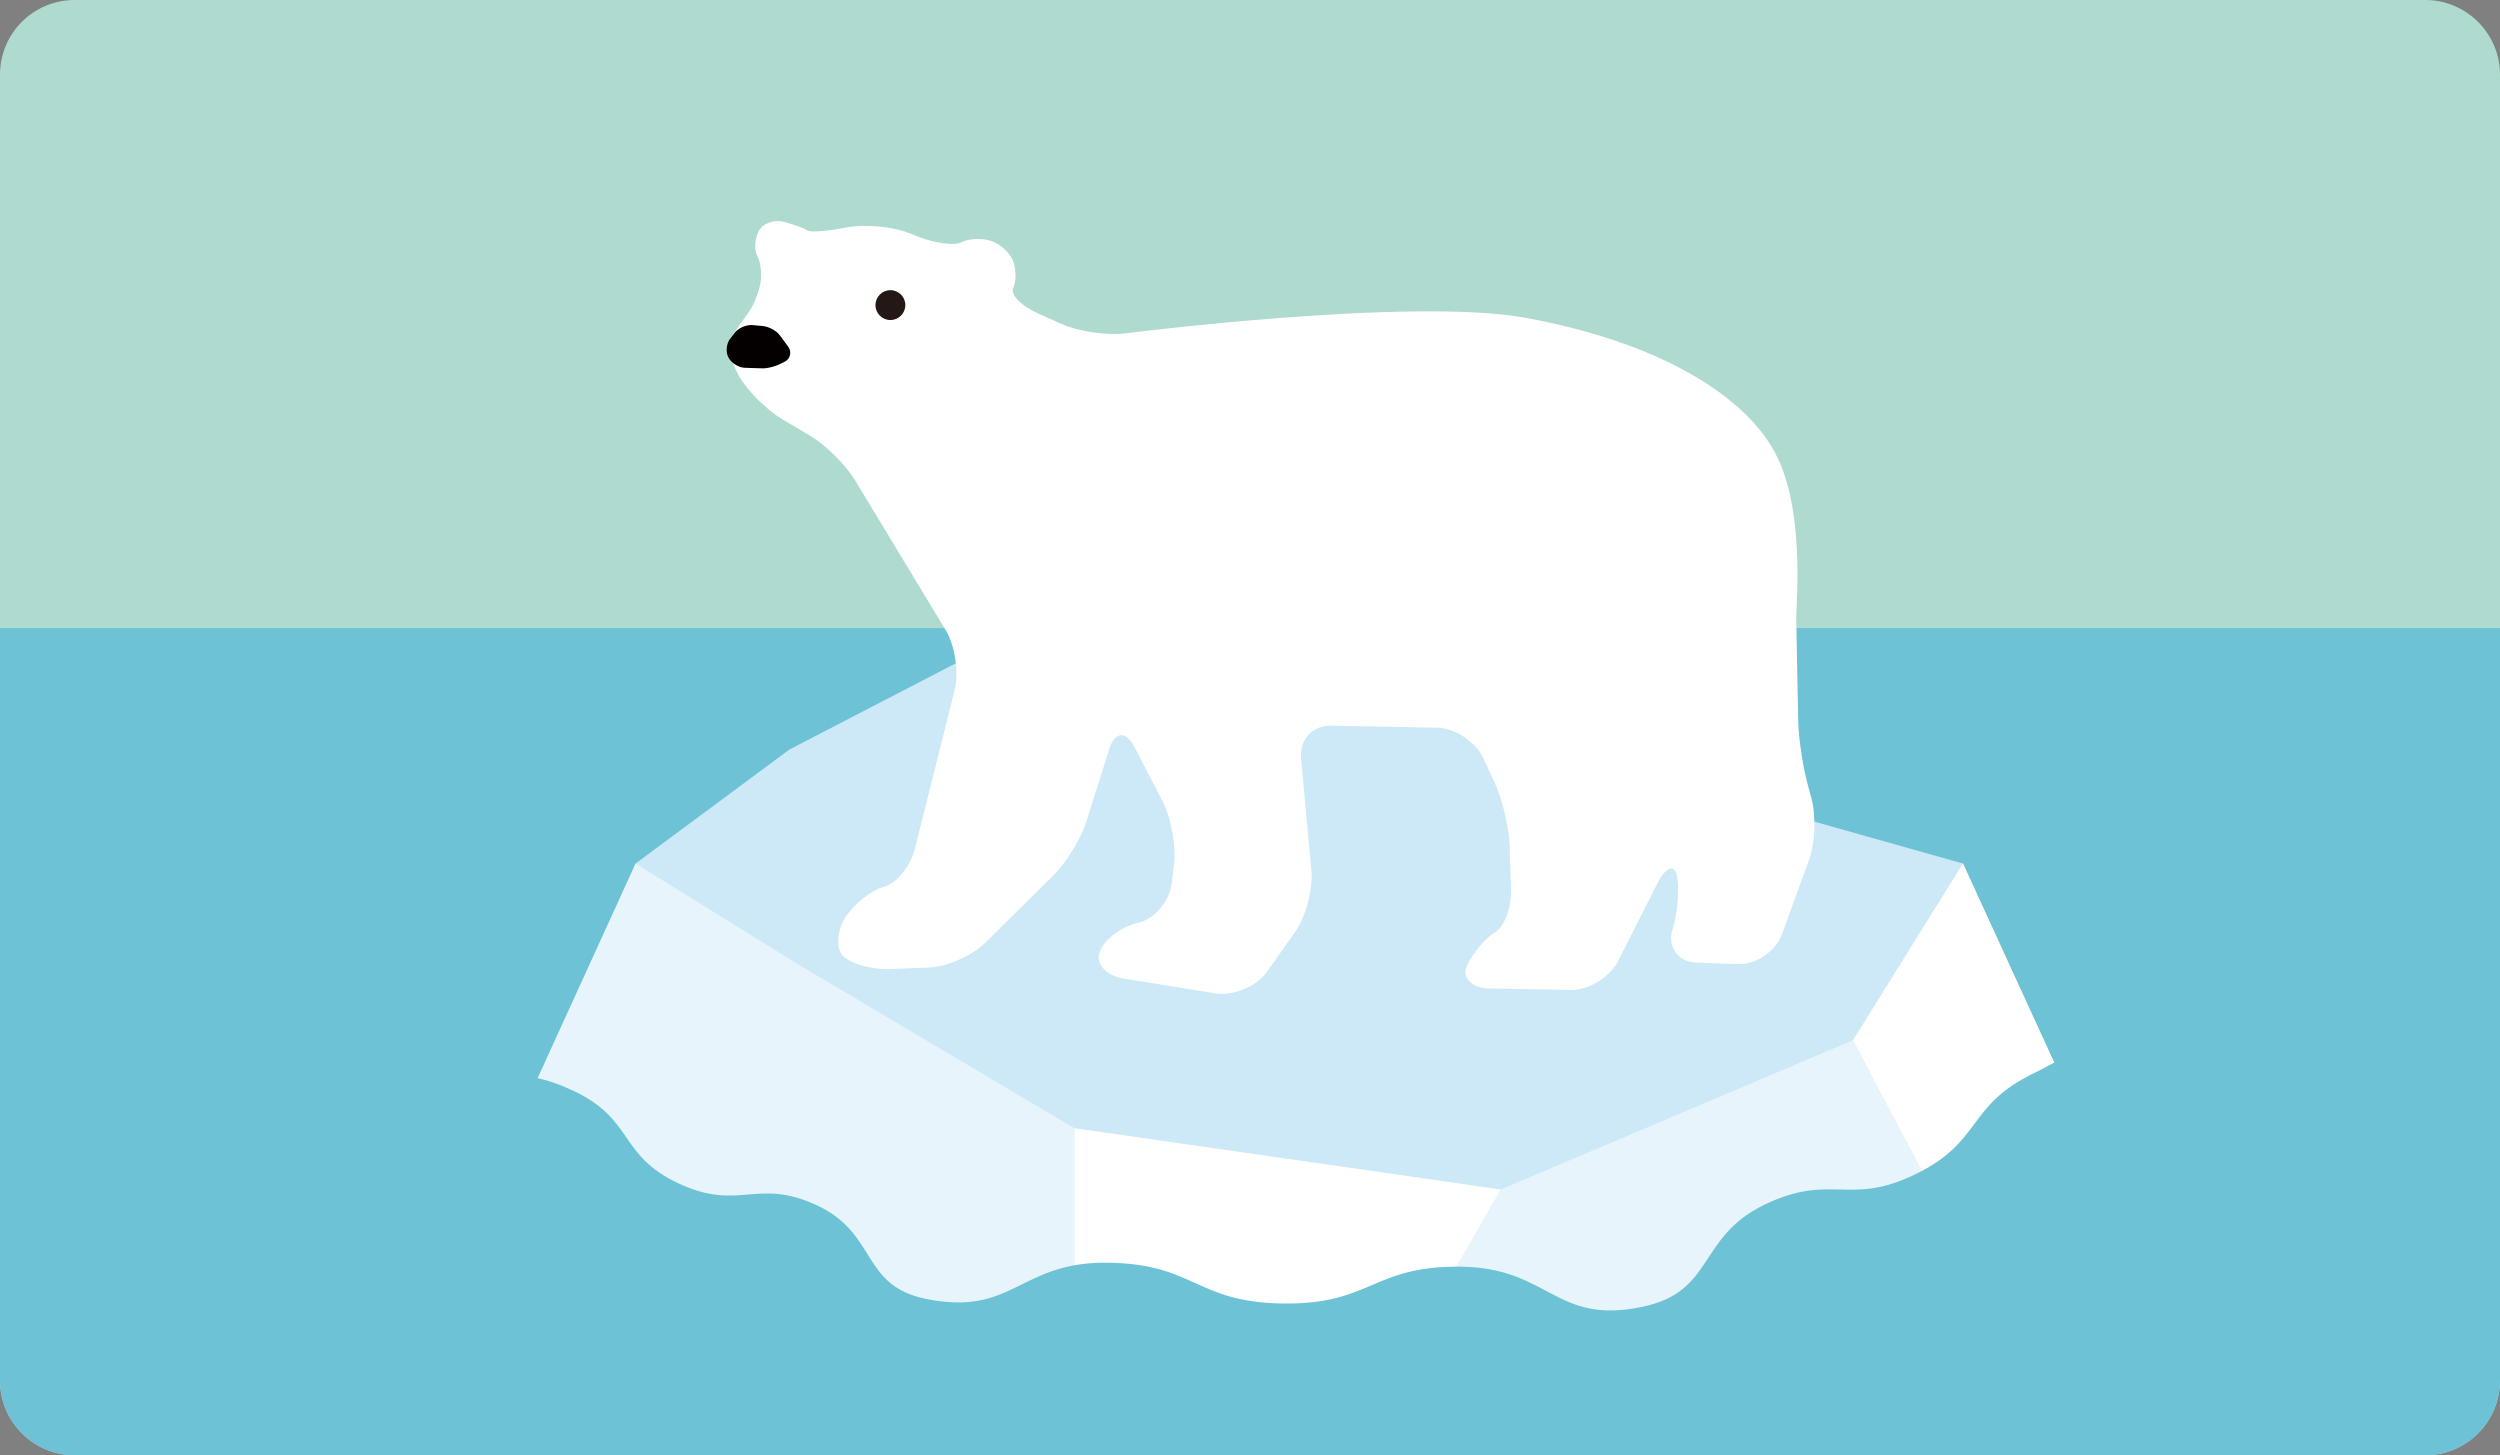
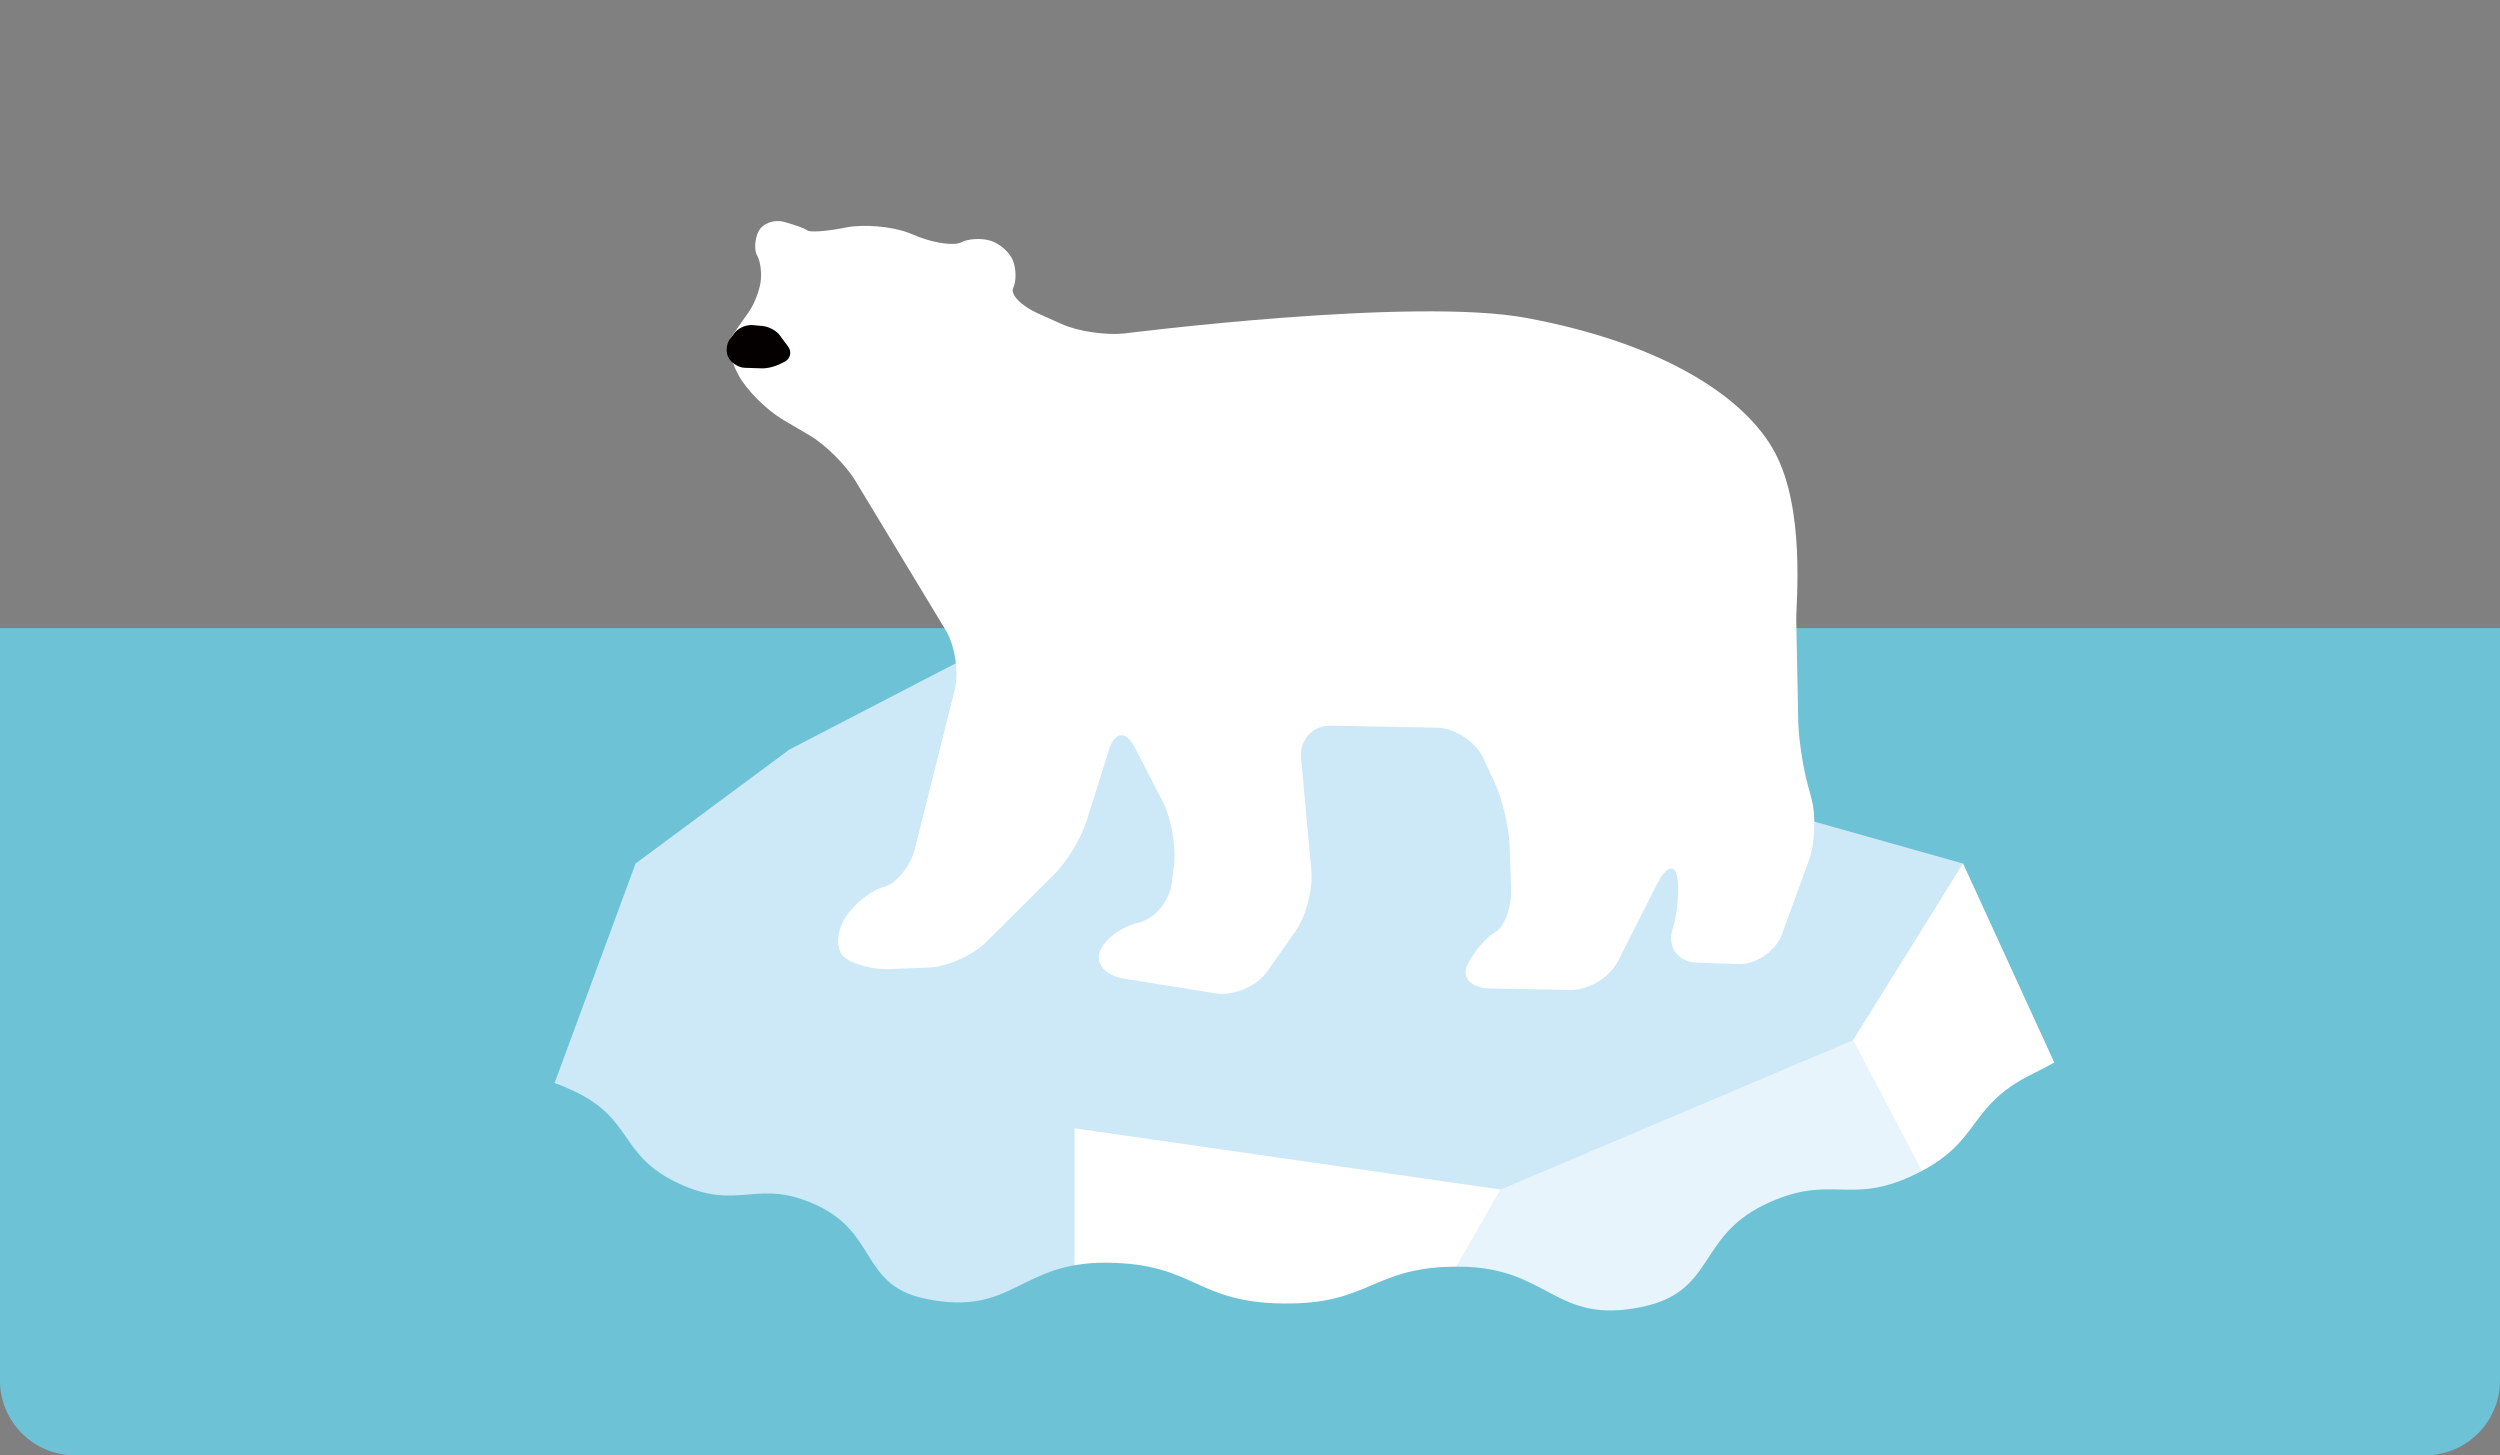
<svg xmlns="http://www.w3.org/2000/svg" xmlns:xlink="http://www.w3.org/1999/xlink" version="1.1" id="_レイヤー_2" x="0px" y="0px" viewBox="0 0 502.3 292.4" style="enable-background:new 0 0 502.3 292.4;" xml:space="preserve">
  <rect x="0" y="0" width="502.3" height="292.4" fill="#808080" stroke="none" />
  <style type="text/css">
	.st0{clip-path:url(#SVGID_00000000195985555540535350000010174878456002668942_);}
	.st1{fill:#AEDACF;}
	.st2{fill:#6DC3D5;}
	.st3{fill:#CDE8F6;}
	.st4{fill:#E7F4FC;}
	.st5{fill:#FFFFFF;}
	.st6{fill:#040000;}
	.st7{fill:#231815;}
</style>
  <g>
    <defs>
      <path id="SVGID_1_" d="M502.3,277.4c0,8.2-6.7,15-15,15H15c-8.2,0-15-6.7-15-15V15C0,6.7,6.7,0,15,0h472.3c8.2,0,15,6.7,15,15    V277.4z" />
    </defs>
    <clipPath id="SVGID_00000072977001473612631480000004186300210214169512_">
      <use xlink:href="#SVGID_1_" style="overflow:visible;" />
    </clipPath>
    <g style="clip-path:url(#SVGID_00000072977001473612631480000004186300210214169512_);">
      <g>
-         <path class="st1" d="M502.3,277.4c0,8.2-6.7,15-15,15H15c-8.2,0-15-6.7-15-15V15C0,6.7,6.7,0,15,0h472.3c8.2,0,15,6.7,15,15     V277.4z" />
-       </g>
+         </g>
      <g>
        <rect x="-17.7" y="126.2" class="st2" width="540.4" height="186.5" />
        <g>
          <g>
            <polygon class="st3" points="88.4,280 443.2,280 394.4,173.5 278,140.7 221.3,118.1 158.6,150.6 127.7,173.5      " />
-             <polygon class="st4" points="127.7,173.5 160.1,193.6 215.9,226.7 301.5,239 278,280 72.8,280 97.8,239      " />
            <polygon class="st4" points="278,280 301.5,239 372.3,209 409.7,280      " />
            <polygon class="st5" points="215.9,226.7 215.9,280 278,280 301.5,239      " />
          </g>
          <polygon class="st5" points="394.4,173.5 372.3,209 409.7,280 443.2,280     " />
        </g>
        <g>
          <path class="st2" d="M436,209.7c-14.2-5-13.9-0.6-27.5,6c-13.5,6.6-10.1,13.6-23.6,20.2c-13.5,6.6-16.9-0.4-30.5,6.2      c-13.5,6.6-9.8,17.5-24.6,20.5c-17.4,3.6-18.5-7.9-36.3-8.1c-17.8-0.2-17.9,7.6-35.6,7.4c-17.8-0.2-17.7-8-35.4-8.2      s-18.9,10.8-36.3,7.3c-13.3-2.6-9.8-13.1-22-18.8s-15.5,1.3-27.8-4.4c-12.2-5.7-8.9-12.8-21.1-18.6c-12.2-5.7-13.8-1.1-27-4.2      c-5.4-1.3-5.6-5.8-11-4.2c-5.3,1.7-3,9.1-8.3,10.8s-7.7-5.8-13-4.1s-3.8,3.3-5.9,8.5c-4.3,10.9-7.5,10.2-7.5,21.9      c0,11.7,7.8,11.7,7.8,23.4c0,11.7-7.8,11.7-7.8,23.4c0,11.7-6.8,17.2,4.7,19.6c53.2,10.7,53.5,6.9,107.8,6.2      c54.3-0.8,54.1-8.6,108.4-9.3c54.3-0.8,54.4,7,108.6,6.3c54.3-0.8,55.2,5.8,107.4-9.2c13.7-3.9-0.7-10.9-6.1-24.2      c-5.4-13.2-12.6-10.3-18-23.5c-5.4-13.2-0.4-14.8-3.4-28.7C449,218.2,449.5,214.5,436,209.7z" />
        </g>
      </g>
      <g>
        <g>
          <path class="st5" d="M197.9,189.5c-2.6,2.5-7.7,4.8-11.3,4.9l-7.6,0.3c-3.6,0.2-7.9-1-9.5-2.5s-1.4-5,0.3-7.8      c1.8-2.8,5.3-5.6,7.8-6.2c2.5-0.7,5.3-4.1,6.2-7.6l8-31.9c0.9-3.5,0.1-9-1.8-12.1l-18.2-30.1c-1.9-3.1-6-7.2-9.1-9l-5.6-3.3      c-3.1-1.9-7.1-5.8-8.7-8.8c-1.7-3-2.3-6.5-1.4-7.8s2.5-3.6,3.5-5s2-4,2.3-5.8s0-4.2-0.6-5.3c-0.7-1.1-0.6-3.4,0.2-5      s3.1-2.5,5.2-1.9c2.1,0.6,4.2,1.3,4.6,1.7c0.5,0.4,3.7,0.2,7.3-0.5l0.5-0.1c3.6-0.7,9.3-0.2,12.6,1.1l2,0.8      c3.4,1.3,7.2,1.8,8.5,1.1s3.8-0.9,5.7-0.4s4,2.3,4.7,4s0.7,4.2,0.1,5.5c-0.7,1.3,1.5,3.6,4.8,5.1l4.9,2.2      c3.3,1.5,9,2.3,12.6,1.9c0,0,58.1-7.4,80.9-3.1c28.9,5.4,44.4,16.8,49.8,27c6.1,11.3,4.3,29.9,4.3,33.5l0.4,20.6      c0.1,3.6,1,9.5,2,13l0.6,2.2c1,3.5,0.8,9.1-0.4,12.5l-5.5,15.1c-1.3,3.4-5.3,6.1-8.9,5.9l-8.3-0.3c-3.6-0.1-5.8-3.1-4.8-6.6      l0.1-0.2c1-3.5,1.4-8.3,0.8-10.7c-0.5-2.4-2.3-1.6-3.9,1.6l-7.9,15.6c-1.6,3.2-5.9,5.9-9.6,5.8l-16.3-0.3      c-3.6-0.1-5.6-2.2-4.4-4.7s3.7-5.5,5.6-6.6s3.3-5,3.2-8.6l-0.3-8.9c-0.1-3.6-1.5-9.3-3-12.6l-2.3-4.9c-1.5-3.3-5.8-6.1-9.4-6.1      l-21.2-0.4c-3.6-0.1-6.3,2.8-6,6.4l2.1,22.9c0.3,3.6-1.1,9-3.2,12l-5.7,8.1c-2.1,3-6.7,4.9-10.3,4.4l-18.6-3      c-3.6-0.6-5.7-3.1-4.7-5.5c1-2.5,4.5-5,7.7-5.7s6.2-4.2,6.7-7.8l0.5-4c0.4-3.6-0.6-9.2-2.2-12.4l-5.8-11.2c-1.7-3.2-3.9-3-5,0.4      l-4.6,14.6c-1.1,3.5-4.1,8.4-6.7,10.9L197.9,189.5z" />
          <path class="st6" d="M153.2,65.5c1.2,0.1,2.8,0.9,3.5,1.9l1.7,2.3c0.7,1,0.4,2.3-0.6,2.9L157,73c-1.1,0.6-2.9,1.1-4.1,1      l-3.2-0.1c-1.2,0-2.7-0.9-3.3-2c-0.6-1-0.5-2.7,0.2-3.7l0.9-1.2c0.7-1,2.2-1.7,3.5-1.7L153.2,65.5z" />
        </g>
-         <circle class="st7" cx="178.9" cy="61.3" r="3" />
      </g>
    </g>
  </g>
</svg>